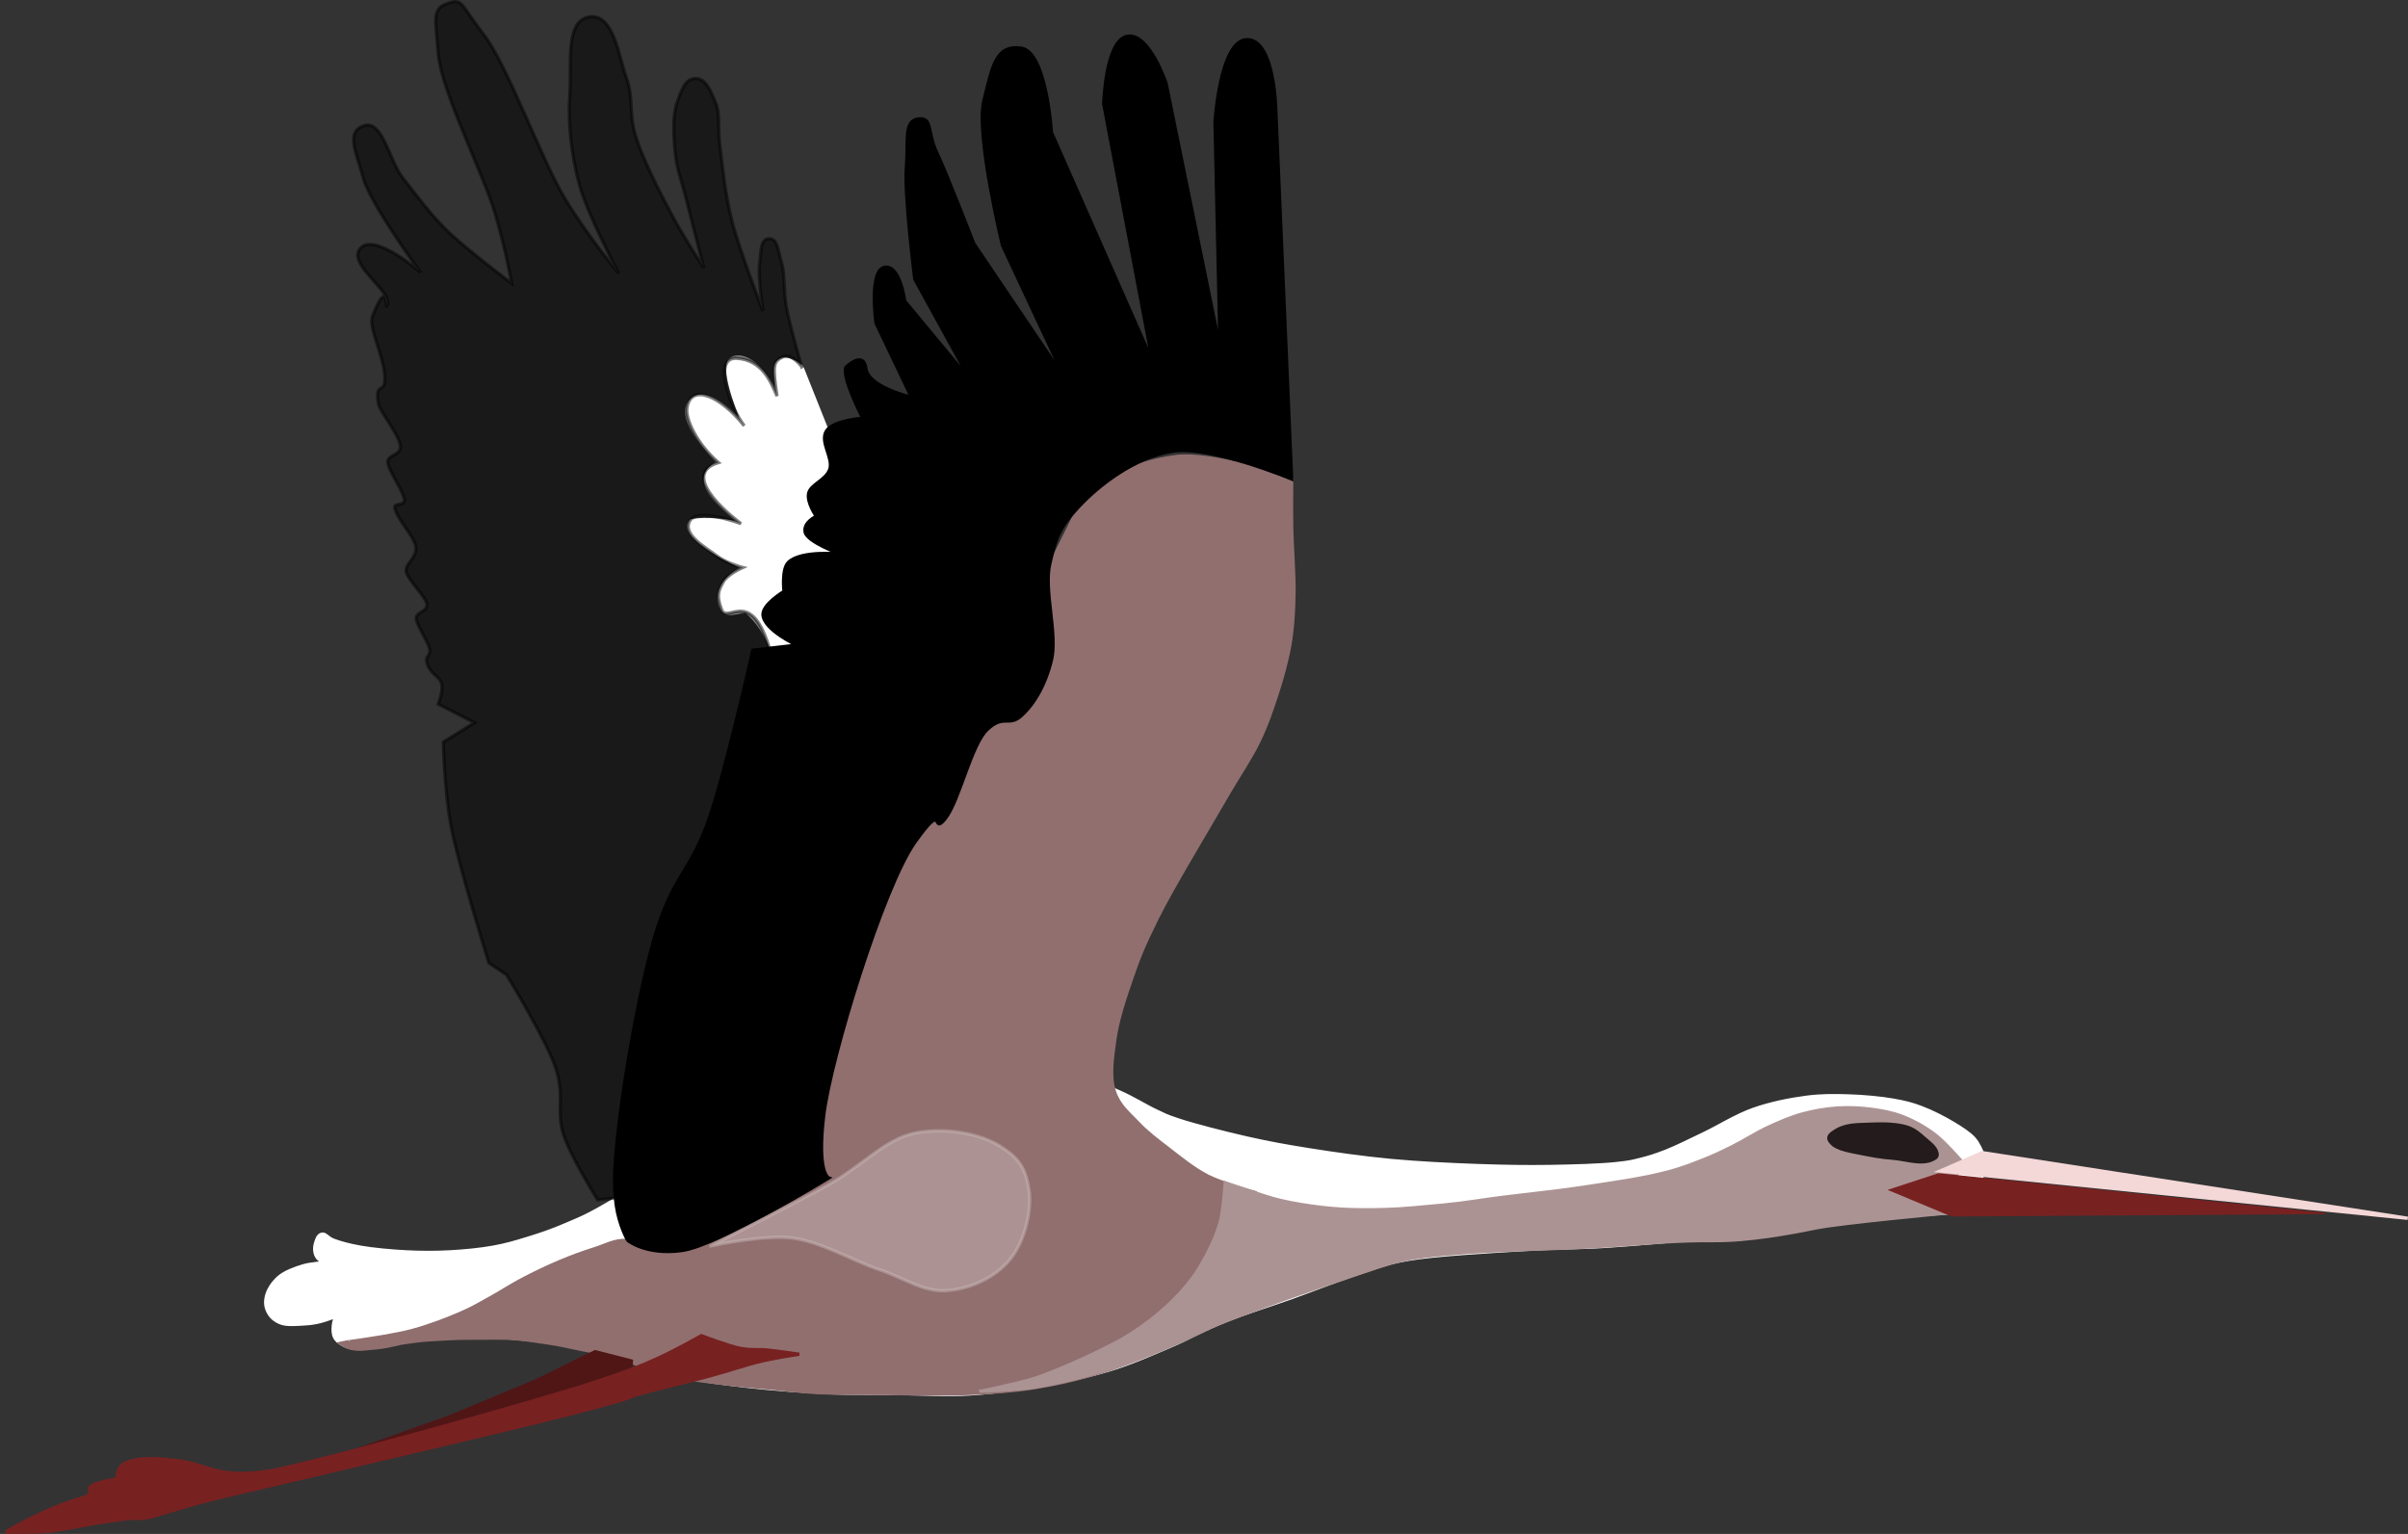
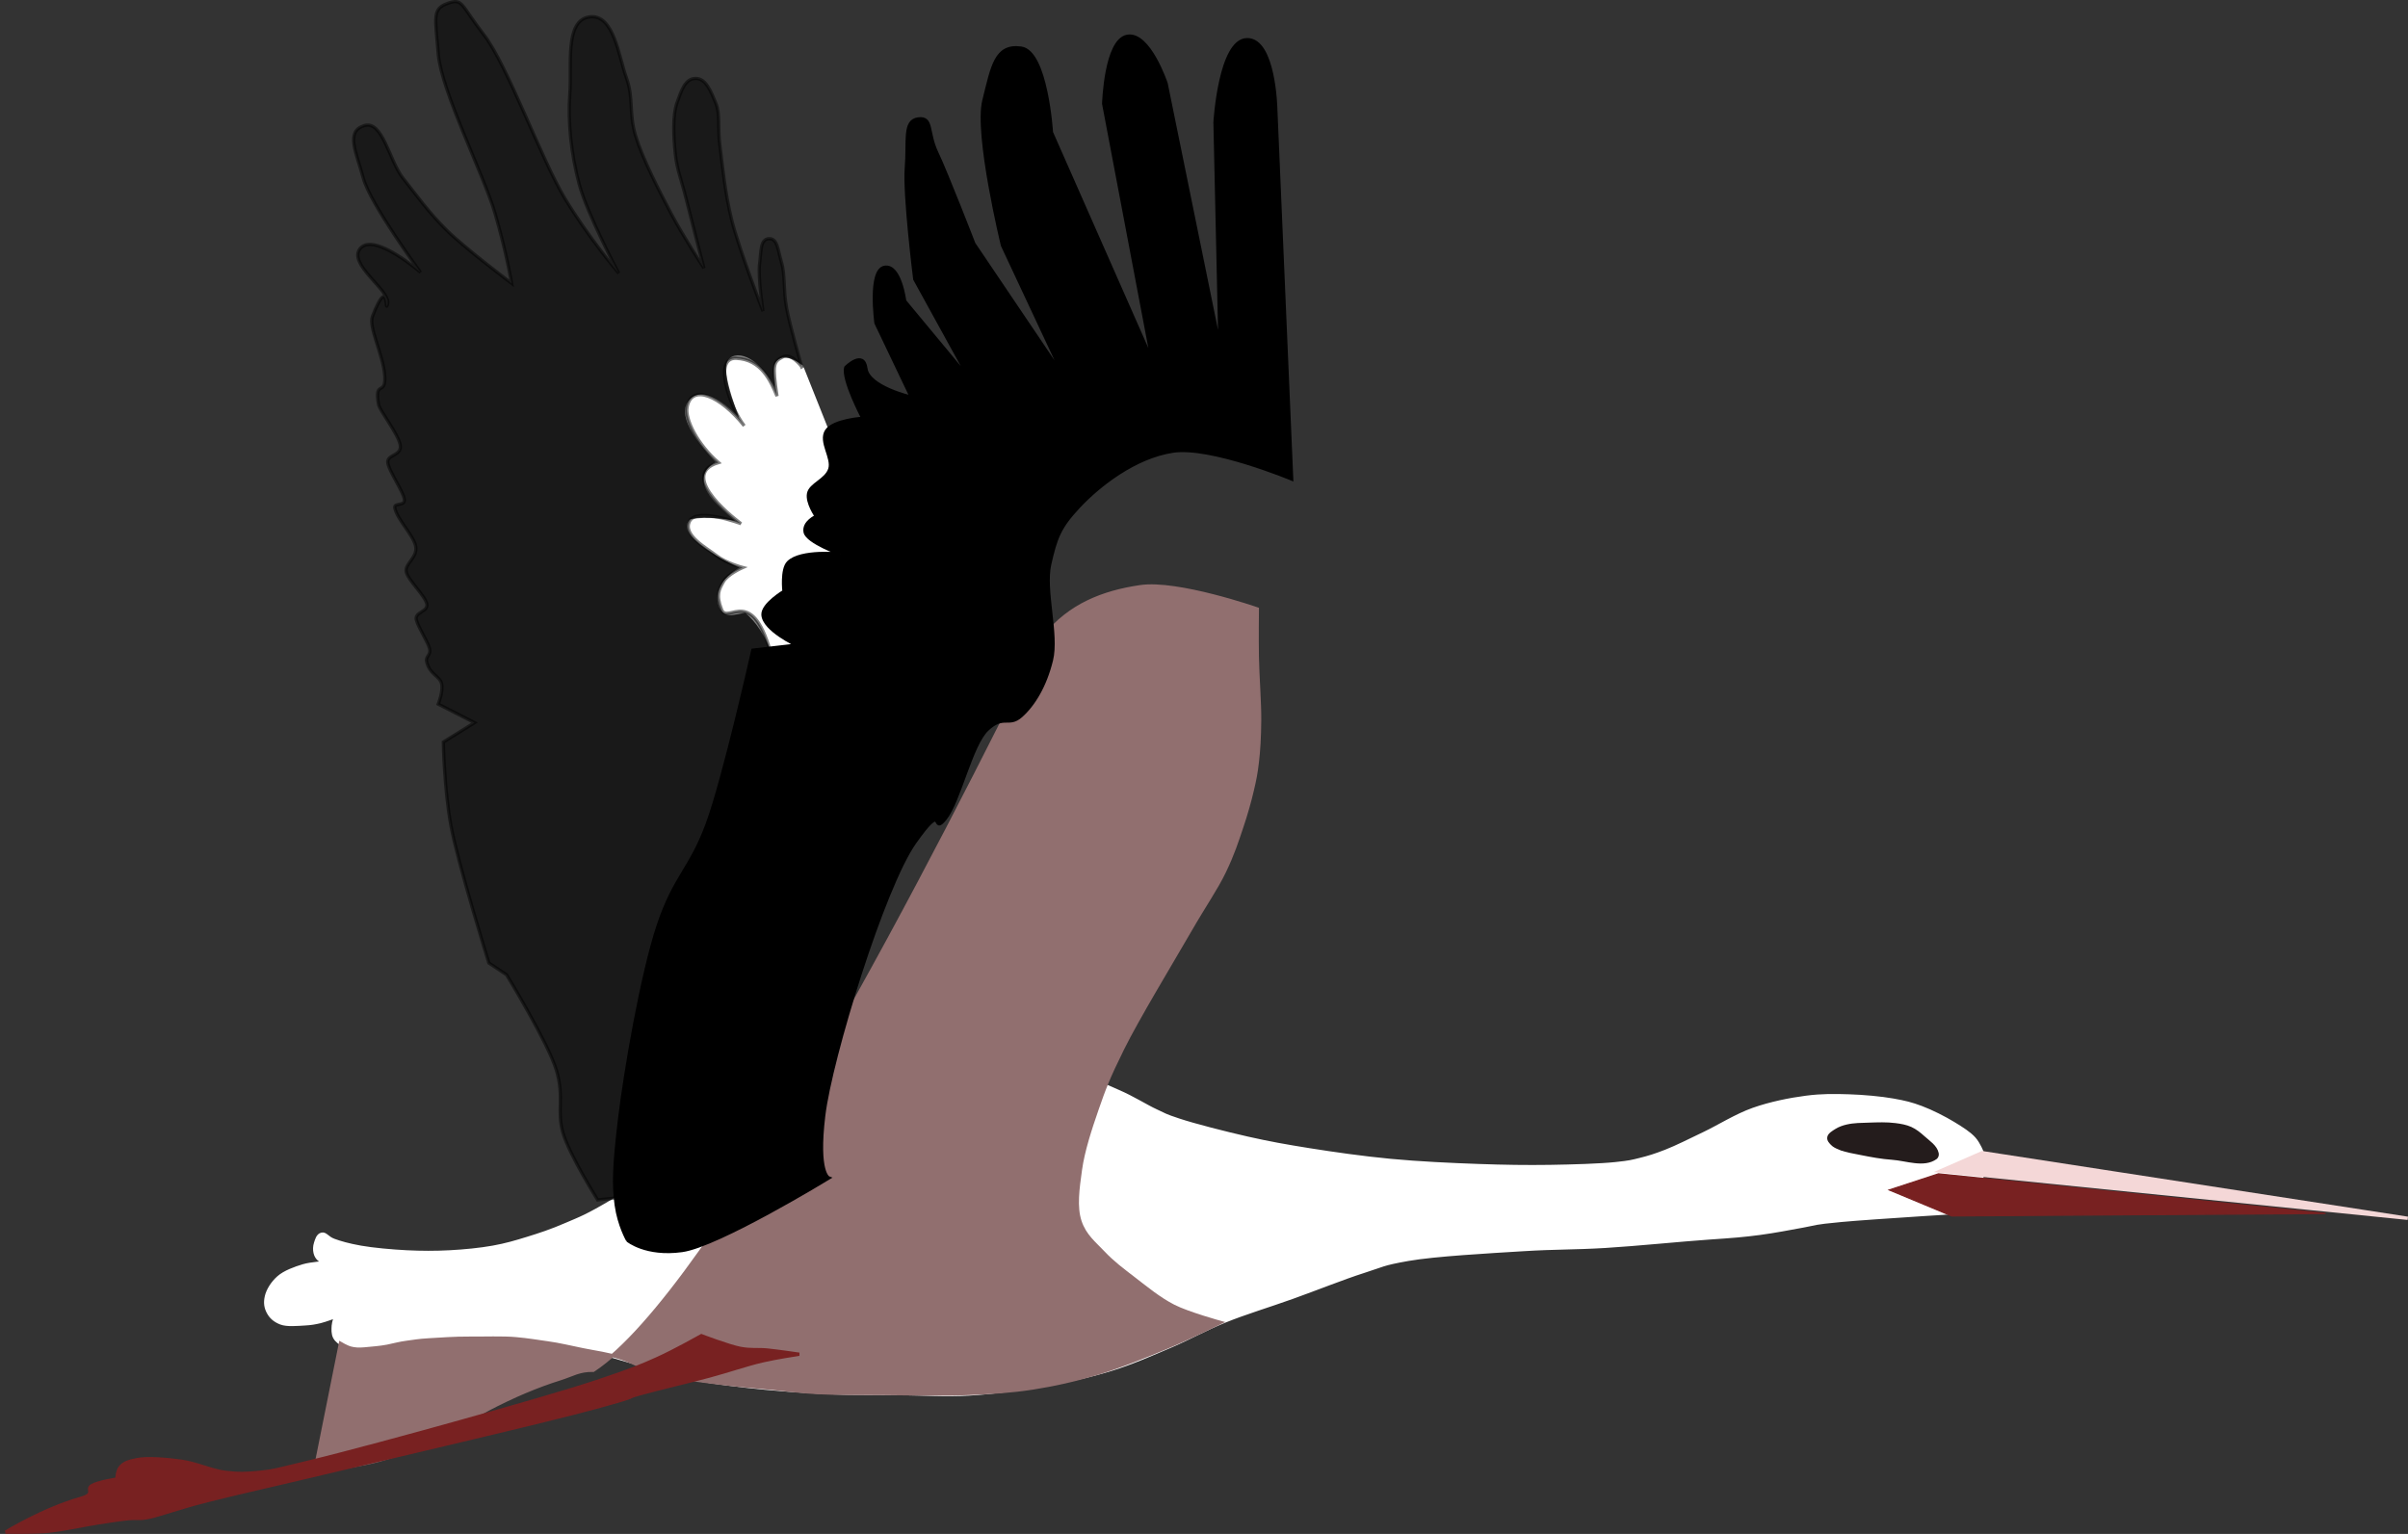
<svg xmlns="http://www.w3.org/2000/svg" xmlns:ns1="http://www.inkscape.org/namespaces/inkscape" xmlns:ns2="http://sodipodi.sourceforge.net/DTD/sodipodi-0.dtd" width="194.172mm" height="123.719mm" viewBox="0 0 194.172 123.719" version="1.1" id="svg8" ns1:version="0.92.2 2405546, 2018-03-11" ns2:docname="Naissance.svg" ns1:export-filename="/run/media/franc/991f047a-ee36-4f43-870f-27be50b88af1/franc/Documents/Bureautique/PAO/CV/CVFranc/Images/Naissance.png" ns1:export-xdpi="600" ns1:export-ydpi="600">
  <rect x="0" y="0" width="194.172" height="123.719" fill="#333333" stroke="none" />
  <title id="title826">Cigogne</title>
  <defs id="defs2" />
  <ns2:namedview id="base" pagecolor="#ffffff" bordercolor="#666666" borderopacity="1.0" ns1:pageopacity="0.0" ns1:pageshadow="2" ns1:zoom="1.6509892" ns1:cx="239.43908" ns1:cy="233.79923" ns1:document-units="mm" ns1:current-layer="g1009" showgrid="false" ns1:window-width="1920" ns1:window-height="979" ns1:window-x="0" ns1:window-y="0" ns1:window-maximized="1" ns1:pagecheckerboard="true" fit-margin-top="0" fit-margin-left="0" fit-margin-right="0" fit-margin-bottom="0" />
  <g ns1:label="Calque 1" ns1:groupmode="layer" id="layer1" transform="translate(-2.406,-0.274)">
    <g id="g1009" ns1:label="Cigogne">
      <path ns2:nodetypes="czzzzzzzczzzzzzzzzzzzzzzzzzzzzzzzzzzzzcczzzzzzzzzzzzzzzzzzzzzzzzzzzzzzzzzzzc" ns1:label="Corps" ns1:connector-curvature="0" id="path948" d="m 28.681,102.111 c 0,0 -1.189,0.068 -1.835,0.262 -0.646,0.194 -1.483,0.494 -1.984,0.936 -0.501,0.443 -0.859,1.031 -0.974,1.535 -0.115,0.504 -0.055,0.889 0.15,1.273 0.205,0.384 0.508,0.665 1.011,0.861 0.503,0.196 1.377,0.103 1.91,0.075 0.532,-0.028 0.853,-0.087 1.273,-0.187 0.42,-0.1 1.236,-0.412 1.236,-0.412 0,0 -0.169,0.464 -0.187,0.749 -0.018,0.285 -0.04,0.653 0.112,0.936 0.152,0.283 0.431,0.476 0.749,0.637 0.318,0.16 0.56,0.235 1.123,0.262 0.563,0.027 1.342,-0.176 2.209,-0.3 0.868,-0.124 1.927,-0.34 2.995,-0.449 1.068,-0.109 2.152,-0.17 3.407,-0.187 1.255,-0.017 2.781,0.004 4.119,0.112 1.337,0.108 2.821,0.334 3.894,0.524 1.073,0.19 1.565,0.316 2.546,0.562 0.981,0.246 2.222,0.612 3.332,0.936 1.111,0.324 1.874,0.681 3.332,1.011 1.459,0.33 3.413,0.592 5.429,0.824 2.016,0.232 4.592,0.429 6.665,0.524 2.073,0.095 3.875,0.056 5.766,0.075 1.891,0.019 3.628,0.15 5.579,0.037 1.951,-0.113 4.192,-0.412 6.103,-0.749 1.911,-0.337 3.66,-0.712 5.354,-1.236 1.694,-0.523 3.264,-1.221 4.793,-1.872 1.529,-0.651 2.747,-1.359 4.381,-2.022 1.634,-0.663 3.563,-1.242 5.429,-1.91 1.866,-0.667 4.2,-1.601 5.766,-2.097 1.567,-0.496 1.46,-0.597 3.594,-0.974 2.135,-0.377 6.601,-0.622 9.248,-0.786 2.647,-0.165 4.13,-0.112 6.627,-0.262 2.497,-0.15 6.271,-0.533 8.35,-0.674 2.079,-0.141 2.843,-0.205 4.119,-0.374 1.276,-0.169 2.42,-0.402 3.52,-0.599 1.099,-0.197 0.671,-0.223 3.07,-0.449 2.399,-0.226 11.288,-0.77 11.288,-0.77 l 0.063,-4.693 c 0,0 -0.267,-0.706 -0.642,-1.127 -0.376,-0.421 -0.977,-0.806 -1.685,-1.236 -0.708,-0.43 -1.765,-0.968 -2.584,-1.273 -0.818,-0.305 -1.31,-0.426 -2.284,-0.599 -0.974,-0.173 -2.388,-0.301 -3.557,-0.337 -1.169,-0.036 -2.151,-0.055 -3.445,0.112 -1.293,0.167 -2.886,0.484 -4.268,0.974 -1.382,0.489 -2.795,1.387 -3.969,1.947 -1.174,0.56 -2.203,1.084 -3.07,1.423 -0.867,0.339 -1.414,0.507 -2.097,0.674 -0.682,0.167 -0.775,0.209 -1.984,0.337 -1.209,0.128 -3.432,0.197 -5.279,0.225 -1.848,0.027 -3.662,0.002 -5.804,-0.075 -2.141,-0.076 -4.773,-0.197 -7.039,-0.412 -2.267,-0.215 -4.631,-0.555 -6.552,-0.861 -1.922,-0.307 -3.224,-0.54 -4.98,-0.936 -1.756,-0.396 -4.322,-1.053 -5.542,-1.46 -1.219,-0.407 -1.012,-0.371 -1.835,-0.749 -0.823,-0.378 -1.819,-1.034 -3.07,-1.573 -1.252,-0.538 -2.403,-1.155 -4.456,-1.573 -2.052,-0.418 -4.853,-0.523 -7.826,-0.487 -2.973,0.036 -6.798,0.131 -9.96,0.861 -3.161,0.731 -5.732,1.772 -8.836,3.407 -3.104,1.635 -7.263,5.194 -9.548,6.552 -2.285,1.359 -2.72,1.476 -3.894,1.984 -1.174,0.509 -2.126,0.821 -3.108,1.123 -0.982,0.303 -1.727,0.522 -2.771,0.711 -1.043,0.189 -2.32,0.312 -3.482,0.374 -1.162,0.062 -2.282,0.06 -3.482,0 -1.2,-0.06 -2.728,-0.199 -3.707,-0.374 -0.979,-0.175 -1.652,-0.367 -2.172,-0.562 -0.52,-0.195 -0.659,-0.568 -0.974,-0.487 -0.315,0.082 -0.399,0.451 -0.487,0.711 -0.087,0.261 -0.092,0.561 -0.037,0.786 0.054,0.225 0.15,0.386 0.3,0.524 0.15,0.138 0.561,0.262 0.561,0.262 z" style="display:inline;fill:#ffffff;fill-rule:evenodd;stroke:#ffffff;stroke-width:0.265px;stroke-linecap:butt;stroke-linejoin:miter;stroke-opacity:1" />
-       <path ns2:nodetypes="czzzzzzzzzzzzzzzzzzzcczzzzzzzzzzzzzzczcczzzzzzzcc" ns1:label="OmbreCorps" ns1:connector-curvature="0" id="path950" d="m 29.858,108.623 c 0,0 0.513,0.308 0.837,0.388 0.324,0.08 0.647,0.108 1.121,0.061 0.474,-0.046 1.278,-0.105 1.828,-0.216 0.55,-0.111 1.001,-0.243 1.563,-0.314 0.562,-0.071 0.908,-0.148 1.763,-0.198 0.855,-0.049 2.127,-0.146 3.295,-0.136 1.168,0.01 2.682,-0.052 3.731,0.043 1.049,0.095 1.679,0.212 2.584,0.337 0.905,0.124 1.851,0.353 2.846,0.556 0.995,0.203 2.076,0.337 3.108,0.679 1.032,0.343 1.784,0.878 3.07,1.236 1.287,0.358 3.119,0.55 4.643,0.749 1.523,0.199 3.145,0.319 4.493,0.449 1.348,0.131 2.109,0.257 3.594,0.337 1.486,0.08 3.301,0.061 5.317,0.075 2.016,0.014 4.766,0.085 6.777,0 2.011,-0.085 3.521,-0.175 5.279,-0.449 1.758,-0.274 3.432,-0.654 5.242,-1.198 1.809,-0.544 3.933,-1.409 5.579,-2.097 1.646,-0.687 4.306,-1.984 4.306,-1.984 l 2.771,-10.484 c 0,0 -2.611,-0.716 -3.782,-1.31 -1.17,-0.595 -2.242,-1.487 -3.183,-2.209 -0.94,-0.723 -1.737,-1.317 -2.471,-2.097 -0.734,-0.779 -1.528,-1.384 -1.91,-2.546 -0.382,-1.162 -0.175,-2.63 0.037,-4.156 0.213,-1.526 0.781,-3.272 1.348,-4.905 0.567,-1.633 0.87,-2.462 2.059,-4.868 1.189,-2.406 3.983,-7.023 5.354,-9.398 1.371,-2.375 2.16,-3.449 2.846,-4.868 0.686,-1.419 1.016,-2.462 1.385,-3.557 0.37,-1.095 0.655,-2.113 0.861,-2.995 0.206,-0.883 0.301,-1.341 0.412,-2.284 0.111,-0.943 0.174,-1.958 0.187,-3.37 0.013,-1.412 -0.16,-3.594 -0.187,-5.092 -0.028,-1.498 0,-3.894 0,-3.894 0,0 -6.418,-2.239 -9.436,-1.797 -3.017,0.442 -5.705,1.494 -7.713,4.006 -8.32,16.911 -26.612,52.762 -36.394,59.197 -1.102,-0.042 -1.739,0.389 -2.658,0.674 -0.919,0.285 -1.87,0.638 -2.846,1.048 -0.975,0.41 -2.053,0.928 -2.995,1.423 -0.942,0.495 -1.827,1.081 -2.658,1.535 -0.831,0.454 -1.296,0.752 -2.321,1.198 -1.025,0.446 -2.505,1.02 -3.857,1.385 -1.352,0.366 -3.274,0.638 -4.231,0.786 -0.957,0.149 -0.897,0.115 -0.897,0.115 z" style="fill:#916f6f;fill-rule:evenodd;stroke:#916f6f;stroke-width:0.265px;stroke-linecap:butt;stroke-linejoin:miter;stroke-opacity:1" />
-       <path ns1:label="OmbreCoup" ns2:nodetypes="cssssssszzccsssssssssssssssscsssssssssc" ns1:connector-curvature="0" id="path927" d="m 81.513,112.483 c 0,0 2.962,-0.092 4.418,-0.337 2.52,-0.423 4.997,-1.118 7.414,-1.947 2.671,-0.917 5.159,-2.301 7.788,-3.332 3.381,-1.327 6.814,-2.52 10.259,-3.669 1.401,-0.467 2.79,-0.99 4.231,-1.31 1.07,-0.238 2.166,-0.346 3.258,-0.449 4.355,-0.412 8.74,-0.385 13.105,-0.674 2.924,-0.194 5.756,-0.459 8.592,-0.428 2.835,0.031 6.268,-0.62 8.296,-1.029 2.028,-0.409 10.512,-1.193 10.512,-1.193 l 1.131,-4.239 c 0,0 -1.308,-1.501 -2.097,-2.097 -0.798,-0.603 -1.688,-1.099 -2.621,-1.46 -0.765,-0.296 -1.583,-0.451 -2.396,-0.562 -0.941,-0.128 -1.898,-0.174 -2.846,-0.112 -0.96,0.062 -1.918,0.23 -2.846,0.487 -0.929,0.257 -1.82,0.644 -2.696,1.048 -1.004,0.463 -1.932,1.078 -2.921,1.573 -0.664,0.332 -1.334,0.656 -2.022,0.936 -1.005,0.409 -2.021,0.807 -3.07,1.086 -2.219,0.591 -4.508,0.883 -6.777,1.236 -2.897,0.45 -5.826,0.679 -8.724,1.123 -1.946,0.298 -3.576,0.417 -5.167,0.562 -1.505,0.136 -3.02,0.175 -4.531,0.15 -0.938,-0.016 -1.876,-0.078 -2.808,-0.187 -1.119,-0.131 -2.235,-0.306 -3.332,-0.562 -0.761,-0.178 -1.502,-0.436 -2.247,-0.674 -0.741,-0.237 -2.209,-0.749 -2.209,-0.749 0,0 -0.135,1.937 -0.337,2.883 -0.096,0.448 -0.246,0.884 -0.412,1.31 -0.224,0.578 -0.493,1.139 -0.786,1.685 -0.339,0.632 -0.691,1.262 -1.123,1.835 -0.633,0.839 -1.359,1.612 -2.134,2.321 -0.847,0.775 -1.769,1.473 -2.733,2.097 -0.952,0.615 -1.976,1.114 -2.995,1.61 -1.176,0.572 -2.379,1.089 -3.594,1.573 -0.481,0.191 -0.964,0.377 -1.46,0.524 -1.352,0.401 -4.119,0.974 -4.119,0.974 z" style="fill:#ac9393;fill-rule:evenodd;stroke:#ac9393;stroke-width:0.265px;stroke-linecap:butt;stroke-linejoin:miter;stroke-opacity:1" />
-       <path ns1:label="PateArrière" ns1:connector-curvature="0" id="path964" d="m 28.428,118.205 10.269,-3.672 7.005,-2.924 4.693,-2.312 2.924,0.748 -0.068,0.952 z" style="fill:#501616;fill-rule:evenodd;stroke:#501616;stroke-width:0.265px;stroke-linecap:butt;stroke-linejoin:miter;stroke-opacity:1" />
+       <path ns2:nodetypes="czzzzzzzzzzzzzzzzzzzcczzzzzzzzzzzzzzczcczzzzzzzcc" ns1:label="OmbreCorps" ns1:connector-curvature="0" id="path950" d="m 29.858,108.623 c 0,0 0.513,0.308 0.837,0.388 0.324,0.08 0.647,0.108 1.121,0.061 0.474,-0.046 1.278,-0.105 1.828,-0.216 0.55,-0.111 1.001,-0.243 1.563,-0.314 0.562,-0.071 0.908,-0.148 1.763,-0.198 0.855,-0.049 2.127,-0.146 3.295,-0.136 1.168,0.01 2.682,-0.052 3.731,0.043 1.049,0.095 1.679,0.212 2.584,0.337 0.905,0.124 1.851,0.353 2.846,0.556 0.995,0.203 2.076,0.337 3.108,0.679 1.032,0.343 1.784,0.878 3.07,1.236 1.287,0.358 3.119,0.55 4.643,0.749 1.523,0.199 3.145,0.319 4.493,0.449 1.348,0.131 2.109,0.257 3.594,0.337 1.486,0.08 3.301,0.061 5.317,0.075 2.016,0.014 4.766,0.085 6.777,0 2.011,-0.085 3.521,-0.175 5.279,-0.449 1.758,-0.274 3.432,-0.654 5.242,-1.198 1.809,-0.544 3.933,-1.409 5.579,-2.097 1.646,-0.687 4.306,-1.984 4.306,-1.984 c 0,0 -2.611,-0.716 -3.782,-1.31 -1.17,-0.595 -2.242,-1.487 -3.183,-2.209 -0.94,-0.723 -1.737,-1.317 -2.471,-2.097 -0.734,-0.779 -1.528,-1.384 -1.91,-2.546 -0.382,-1.162 -0.175,-2.63 0.037,-4.156 0.213,-1.526 0.781,-3.272 1.348,-4.905 0.567,-1.633 0.87,-2.462 2.059,-4.868 1.189,-2.406 3.983,-7.023 5.354,-9.398 1.371,-2.375 2.16,-3.449 2.846,-4.868 0.686,-1.419 1.016,-2.462 1.385,-3.557 0.37,-1.095 0.655,-2.113 0.861,-2.995 0.206,-0.883 0.301,-1.341 0.412,-2.284 0.111,-0.943 0.174,-1.958 0.187,-3.37 0.013,-1.412 -0.16,-3.594 -0.187,-5.092 -0.028,-1.498 0,-3.894 0,-3.894 0,0 -6.418,-2.239 -9.436,-1.797 -3.017,0.442 -5.705,1.494 -7.713,4.006 -8.32,16.911 -26.612,52.762 -36.394,59.197 -1.102,-0.042 -1.739,0.389 -2.658,0.674 -0.919,0.285 -1.87,0.638 -2.846,1.048 -0.975,0.41 -2.053,0.928 -2.995,1.423 -0.942,0.495 -1.827,1.081 -2.658,1.535 -0.831,0.454 -1.296,0.752 -2.321,1.198 -1.025,0.446 -2.505,1.02 -3.857,1.385 -1.352,0.366 -3.274,0.638 -4.231,0.786 -0.957,0.149 -0.897,0.115 -0.897,0.115 z" style="fill:#916f6f;fill-rule:evenodd;stroke:#916f6f;stroke-width:0.265px;stroke-linecap:butt;stroke-linejoin:miter;stroke-opacity:1" />
      <path ns1:label="PateDevant" ns2:nodetypes="czzzzzzzzzzzczzczzzzzzzzzczsc" ns1:connector-curvature="0" id="path962" d="m 2.856,123.85 c 0,0 2.149,0.048 3.4,-0.068 1.251,-0.116 2.992,-0.514 4.081,-0.68 1.089,-0.166 1.801,-0.28 2.448,-0.34 0.647,-0.06 0.74,0.044 1.428,-0.068 0.689,-0.112 1.802,-0.51 2.652,-0.748 0.85,-0.238 0.323,-0.134 2.448,-0.68 2.125,-0.547 5.145,-1.206 10.337,-2.448 5.192,-1.243 16.775,-3.925 20.811,-5.033 4.036,-1.108 2.019,-0.661 3.536,-1.088 1.517,-0.427 3.934,-0.983 5.577,-1.428 1.643,-0.445 3.068,-0.94 4.285,-1.224 1.217,-0.284 2.992,-0.544 2.992,-0.544 0,0 -1.79,-0.263 -2.584,-0.34 -0.794,-0.077 -1.281,0.035 -2.176,-0.136 -0.896,-0.171 -3.128,-1.02 -3.128,-1.02 0,0 -2.178,1.226 -3.536,1.836 -1.359,0.61 -1.984,0.875 -4.625,1.768 -2.64,0.893 -7.368,2.231 -11.289,3.332 -3.922,1.101 -9.545,2.622 -12.242,3.264 -2.696,0.643 -2.746,0.698 -3.876,0.816 -1.13,0.118 -1.792,0.134 -2.856,0 -1.064,-0.134 -2.283,-0.713 -3.468,-0.884 -1.185,-0.171 -2.77,-0.299 -3.604,-0.136 -0.834,0.163 -1.09,0.299 -1.36,0.612 -0.271,0.313 -0.272,0.952 -0.272,0.952 0,0 -1.551,0.238 -2.04,0.544 -0.489,0.306 0.396,0.657 -0.884,1.02 -3.04,0.862 -6.053,2.72 -6.053,2.72 z" style="fill:#782121;fill-rule:evenodd;stroke:#782121;stroke-width:0.265px;stroke-linecap:butt;stroke-linejoin:miter;stroke-opacity:1" />
      <path ns2:nodetypes="ccczcscsczczczczc" ns1:label="FondAileFond" ns1:connector-curvature="0" id="path966" d="m 67.057,29.862 5.847,14.669 -7.79,16.158 c 0,0 0.308,-5.28 -0.223,-7.219 -0.532,-1.939 -1.478,-3.188 -2.339,-3.901 -1.006,0.105 -1.775,0.581 -2.099,-0.582 -0.501,-1.798 1.844,-2.939 1.844,-2.939 0,0 -5.409,-2.421 -4.197,-3.762 0,0 1.417,-0.35 4.061,0.226 -1.16,-0.97 -2.811,-2.344 -2.884,-3.426 -0.073,-1.082 1.06,-1.502 1.06,-1.502 0,0 -3.681,-3.535 -2.217,-5.013 1.465,-1.479 4.299,2.048 4.299,2.048 0,0 -1.983,-4.591 -1.112,-5.335 0.872,-0.744 2.76,0.461 3.754,2.941 -0.04,-1.493 -0.441,-2.408 0.203,-2.862 0.644,-0.454 1.793,0.5 1.793,0.5 z" style="display:inline;fill:#ffffff;fill-rule:evenodd;stroke:#ffffff;stroke-width:0.265px;stroke-linecap:butt;stroke-linejoin:miter;stroke-opacity:1" />
      <path ns2:nodetypes="czczzzzzzzzzcczccczccczzccczzzccczccssczzzczcscscczzzzc" ns1:label="AileAvant" ns1:connector-curvature="0" id="path954" d="m 53.019,100.314 c 0,0 1.465,1.223 4.38,0.821 2.915,-0.401 11.834,-5.849 11.834,-5.849 0,0 -0.974,-0.354 -0.408,-5.033 0.566,-4.679 4.811,-18.453 7.345,-22.035 2.534,-3.582 1.295,-0.464 2.448,-1.904 1.154,-1.44 2.078,-5.964 3.4,-7.209 1.323,-1.245 1.718,-0.198 2.72,-1.088 1.002,-0.89 1.937,-2.406 2.448,-4.489 0.512,-2.083 -0.62,-5.645 -0.136,-7.753 0.484,-2.108 0.764,-2.958 2.362,-4.659 1.598,-1.701 4.499,-3.987 7.567,-4.454 3.068,-0.467 9.581,2.245 9.581,2.245 L 105.277,9.051 c 0,0 -0.115,-5.602 -2.312,-5.577 -2.197,0.025 -2.584,6.665 -2.584,6.665 l 0.408,18.226 -4.353,-21.355 c 0,0 -1.374,-4.12 -3.128,-3.808 -1.755,0.311 -1.904,5.441 -1.904,5.441 l 3.945,20.811 -8.161,-18.498 c 0,0 -0.401,-6.521 -2.448,-6.801 -2.047,-0.28 -2.307,1.474 -2.992,4.217 -0.686,2.743 1.496,11.697 1.496,11.697 l 5.033,10.745 -7.345,-10.881 c 0,0 -2.201,-5.685 -2.992,-7.345 -0.792,-1.66 -0.313,-2.879 -1.496,-2.72 -1.183,0.158 -0.777,1.775 -0.952,3.945 -0.175,2.17 0.68,8.977 0.68,8.977 l 4.489,8.161 -5.305,-6.393 c 0,0 -0.371,-2.969 -1.632,-2.72 -1.261,0.249 -0.68,4.489 -0.68,4.489 l 2.856,5.985 c 0,0 -3.477,-0.799 -3.672,-2.312 -0.196,-1.519 -1.618,-0.091 -1.618,-0.091 -0.289,0.948 1.377,4.103 1.377,4.103 0,0 -2.374,0.15 -2.936,1.016 -0.562,0.867 0.562,2.178 0.268,3.081 -0.294,0.904 -1.564,1.225 -1.711,1.969 -0.147,0.744 0.622,1.842 0.622,1.842 0,0 -1.062,0.47 -0.899,1.273 0.164,0.803 2.856,1.768 2.856,1.768 0,0 -3.216,-0.333 -4.217,0.68 -0.552,0.559 -0.346,2.333 -0.346,2.333 0,0 -1.739,1.04 -1.694,1.884 0.064,1.218 2.72,2.448 2.72,2.448 l -3.536,0.408 c 0,0 -2.315,10.328 -3.672,14.01 -1.358,3.682 -2.618,4.208 -3.945,8.161 -1.327,3.953 -2.678,11.853 -3.128,15.642 -0.45,3.789 -0.498,5.296 -0.272,6.937 0.226,1.641 0.924,2.851 0.924,2.851 z" style="fill:#000000;fill-rule:evenodd;stroke:#000000;stroke-width:0.265px;stroke-linecap:butt;stroke-linejoin:miter;stroke-opacity:1" />
      <path ns2:nodetypes="cccccccc" ns1:label="AileHaut" ns1:connector-curvature="0" id="path956" d="m 73.041,46.592 -5.985,-16.73 -7.982,-2.239 -4.02,5.291 2.345,10.685 8.025,12.106 7.889,-8.433 z" style="display:none;fill:#ffffff;fill-rule:evenodd;stroke:#ffffff;stroke-width:0.265px;stroke-linecap:butt;stroke-linejoin:miter;stroke-opacity:1" />
      <path ns1:label="AileFond" ns2:nodetypes="czcscscczzczzzzcczzcczcccsssssssssssssszzczzzzczzzzzczzzzzzczzzzzzzczzzzc" ns1:connector-curvature="0" id="path958" d="m 67.057,29.862 c 0,0 -0.825,-1.168 -1.552,-0.789 -0.728,0.379 -0.825,0.591 -0.444,3.151 -0.511,-1.223 -1.257,-2.969 -3.3,-3.05 -1.849,-0.074 -0.583,3.833 0.658,5.444 -1.932,-2.428 -4.268,-3.428 -4.611,-1.491 -0.172,0.968 0.827,2.98 2.528,4.457 -3.486,1.046 1.824,4.928 1.824,4.928 0,0 -3.558,-1.342 -4.149,-0.204 -0.59,1.138 1.41,2.186 2.176,2.788 0.767,0.603 2.108,0.952 2.108,0.952 0,0 -1.231,0.542 -1.564,1.156 -0.333,0.614 -0.615,1.013 -0.136,2.244 0.479,1.231 2.545,-2.196 4.081,3.945 1.535,6.141 -8.446,23.4 -9.929,30.74 C 53.264,91.473 53.659,96.715 53.659,96.715 l -3.06,0.34 c 0,0 -2.251,-3.588 -2.788,-5.373 -0.537,-1.785 0.122,-2.899 -0.544,-5.101 -0.666,-2.201 -4.013,-7.685 -4.013,-7.685 L 41.825,77.944 c 0,0 -2.515,-8.091 -3.06,-11.085 -0.545,-2.994 -0.612,-6.733 -0.612,-6.733 l 2.516,-1.564 -2.924,-1.496 c 0,0 0.429,-1.083 0.262,-1.678 -0.166,-0.594 -0.928,-0.7 -1.19,-1.709 -0.131,-0.505 0.365,-0.52 0.224,-1.095 -0.142,-0.575 -0.922,-1.709 -1.066,-2.331 -0.144,-0.623 0.984,-0.628 0.847,-1.276 -0.137,-0.648 -1.539,-1.938 -1.661,-2.589 -0.121,-0.651 0.915,-1.142 0.767,-2.026 -0.149,-0.884 -1.483,-2.161 -1.686,-3.113 -0.102,-0.476 0.86,-0.097 0.767,-0.721 -0.094,-0.624 -1.244,-2.253 -1.333,-2.932 -0.09,-0.679 1.146,-0.542 1.004,-1.42 -0.142,-0.879 -1.66,-2.774 -1.751,-3.282 -0.364,-2.033 0.615,-0.624 0.5,-2.312 -0.116,-1.688 -1.326,-3.932 -0.987,-4.801 1.357,-3.474 0.993,0.052 1.224,-1.02 0.231,-1.072 -3.34,-3.248 -2.176,-4.489 1.164,-1.24 4.829,1.972 4.829,1.972 0,0 -4.052,-5.505 -4.625,-7.617 -0.573,-2.112 -1.434,-3.734 0.068,-4.217 1.502,-0.483 2.018,2.81 3.128,4.217 1.11,1.407 2.082,2.779 3.536,4.217 1.455,1.437 5.237,4.285 5.237,4.285 0,0 -0.439,-2.605 -1.36,-5.713 C 41.381,14.309 37.982,7.575 37.745,4.631 37.507,1.687 37.235,0.995 38.493,0.55 c 1.258,-0.444 1.026,0.07 2.924,2.516 1.898,2.446 4.624,10.026 6.529,13.194 1.905,3.167 4.353,6.053 4.353,6.053 0,0 -2.545,-4.76 -3.196,-7.209 -0.651,-2.448 -0.914,-5 -0.748,-7.277 0.166,-2.277 -0.433,-5.886 1.564,-6.189 1.997,-0.303 2.387,3.256 2.992,4.897 0.605,1.64 0.188,2.837 0.748,4.693 0.56,1.856 1.923,4.482 2.856,6.257 0.934,1.775 2.652,4.421 2.652,4.421 0,0 -1.045,-4.035 -1.428,-5.577 -0.383,-1.542 -0.751,-2.369 -0.884,-3.672 -0.133,-1.303 -0.23,-3.05 0.136,-4.081 0.366,-1.03 0.657,-1.954 1.496,-1.972 0.839,-0.018 1.245,1.042 1.632,1.972 0.387,0.93 0.137,1.891 0.34,3.468 0.203,1.578 0.396,3.749 0.952,5.985 0.556,2.236 2.516,7.345 2.516,7.345 0,0 -0.411,-2.82 -0.272,-3.808 0.139,-0.989 0.028,-1.99 0.748,-2.04 0.72,-0.051 0.731,0.972 1.02,1.904 0.29,0.932 0.149,2.261 0.408,3.672 0.259,1.412 1.224,4.761 1.224,4.761 z" style="opacity:0.5;fill:#000000;fill-rule:evenodd;stroke:#000000;stroke-width:0.265px;stroke-linecap:butt;stroke-linejoin:miter;stroke-opacity:1" />
-       <path ns2:nodetypes="czzzzzzzzc" ns1:label="OmbreAile" ns1:connector-curvature="0" id="path960" d="m 59.73,100.76 c 0,0 4.246,-0.93 6.566,-0.635 2.32,0.294 4.904,1.842 6.99,2.542 2.086,0.7 3.606,1.852 5.507,1.694 1.901,-0.157 3.868,-1.04 5.083,-2.542 1.215,-1.502 1.772,-4.074 1.483,-5.719 -0.29,-1.645 -0.782,-2.415 -2.33,-3.389 -1.548,-0.974 -4.32,-1.532 -6.778,-1.059 -2.458,0.473 -4.269,2.634 -7.018,4.163 -2.749,1.529 -9.503,4.944 -9.503,4.944 z" style="opacity:0.5;fill:#c8b7b7;fill-rule:evenodd;stroke:#c8b7b7;stroke-width:0.265px;stroke-linecap:butt;stroke-linejoin:miter;stroke-opacity:1" />
      <path ns1:label="BecHaut" ns1:connector-curvature="0" id="path900" d="m 162.245,93.241 -3.389,1.483 37.702,3.813 z" style="fill:#f4d7d7;fill-rule:evenodd;stroke:#f4d7d7;stroke-width:0.265px;stroke-linecap:butt;stroke-linejoin:miter;stroke-opacity:1" />
      <path style="fill:#782121;fill-rule:evenodd;stroke:#782121;stroke-width:0.378;stroke-linecap:butt;stroke-linejoin:miter;stroke-miterlimit:4;stroke-dasharray:none;stroke-opacity:1" d="m 589.861,357.271 -14.967,4.909 18.974,7.9 113.756,-0.746 z" transform="matrix(0.265,0,0,0.265,2.406,0.274)" id="path902" ns1:connector-curvature="0" ns2:nodetypes="ccccc" />
      <path ns2:nodetypes="ssssssssssssss" ns1:label="Œil" ns1:connector-curvature="0" id="path906" d="m 150.707,92.863 c -0.202,-0.084 -0.413,-0.177 -0.562,-0.337 -0.133,-0.143 -0.303,-0.293 -0.262,-0.524 0.041,-0.231 0.368,-0.416 0.599,-0.562 0.261,-0.165 0.561,-0.267 0.861,-0.337 0.573,-0.134 1.171,-0.13 1.76,-0.15 0.711,-0.024 1.429,-0.053 2.134,0.037 0.42,0.054 0.85,0.125 1.236,0.3 0.375,0.17 0.706,0.434 1.011,0.711 0.426,0.387 1.013,0.746 1.123,1.31 0.023,0.116 -0.017,0.267 -0.112,0.337 -0.948,0.691 -2.349,0.119 -3.52,0.037 -0.831,-0.058 -1.654,-0.211 -2.471,-0.374 -0.605,-0.121 -1.227,-0.213 -1.797,-0.449 z" style="fill:#241c1c;fill-rule:evenodd;stroke:#241c1c;stroke-width:0.265px;stroke-linecap:butt;stroke-linejoin:miter;stroke-opacity:1" />
    </g>
  </g>
</svg>